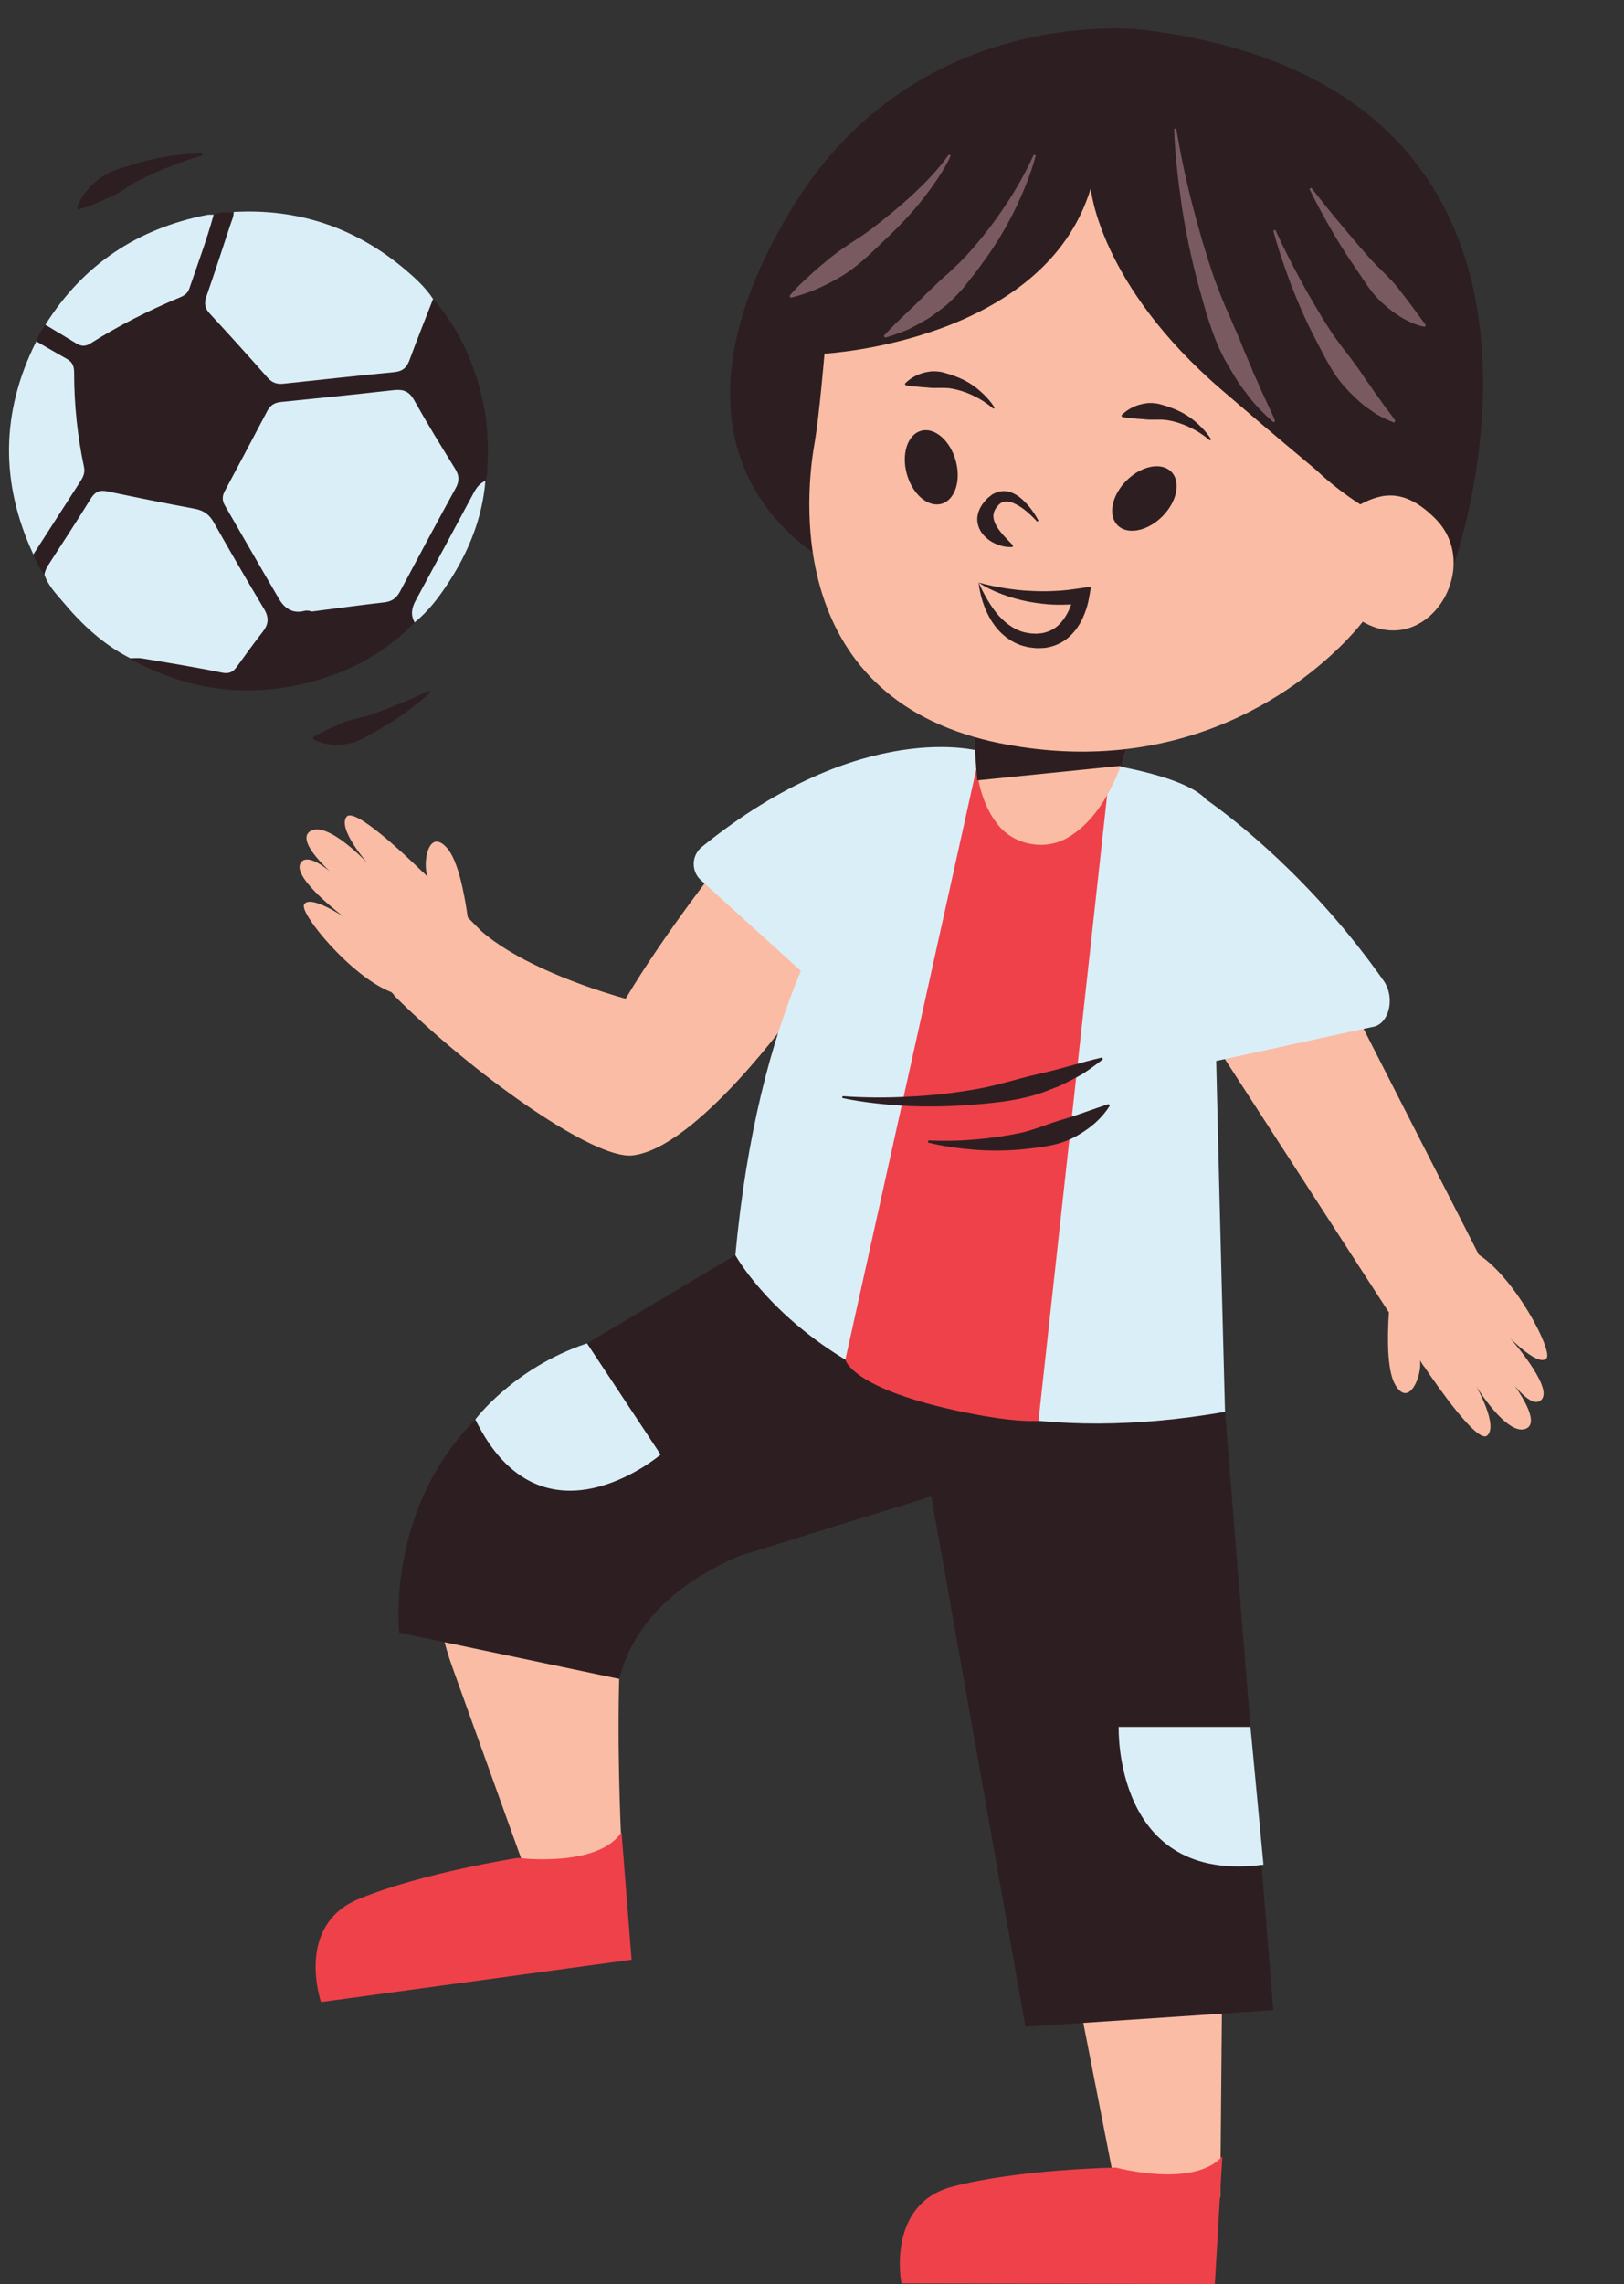
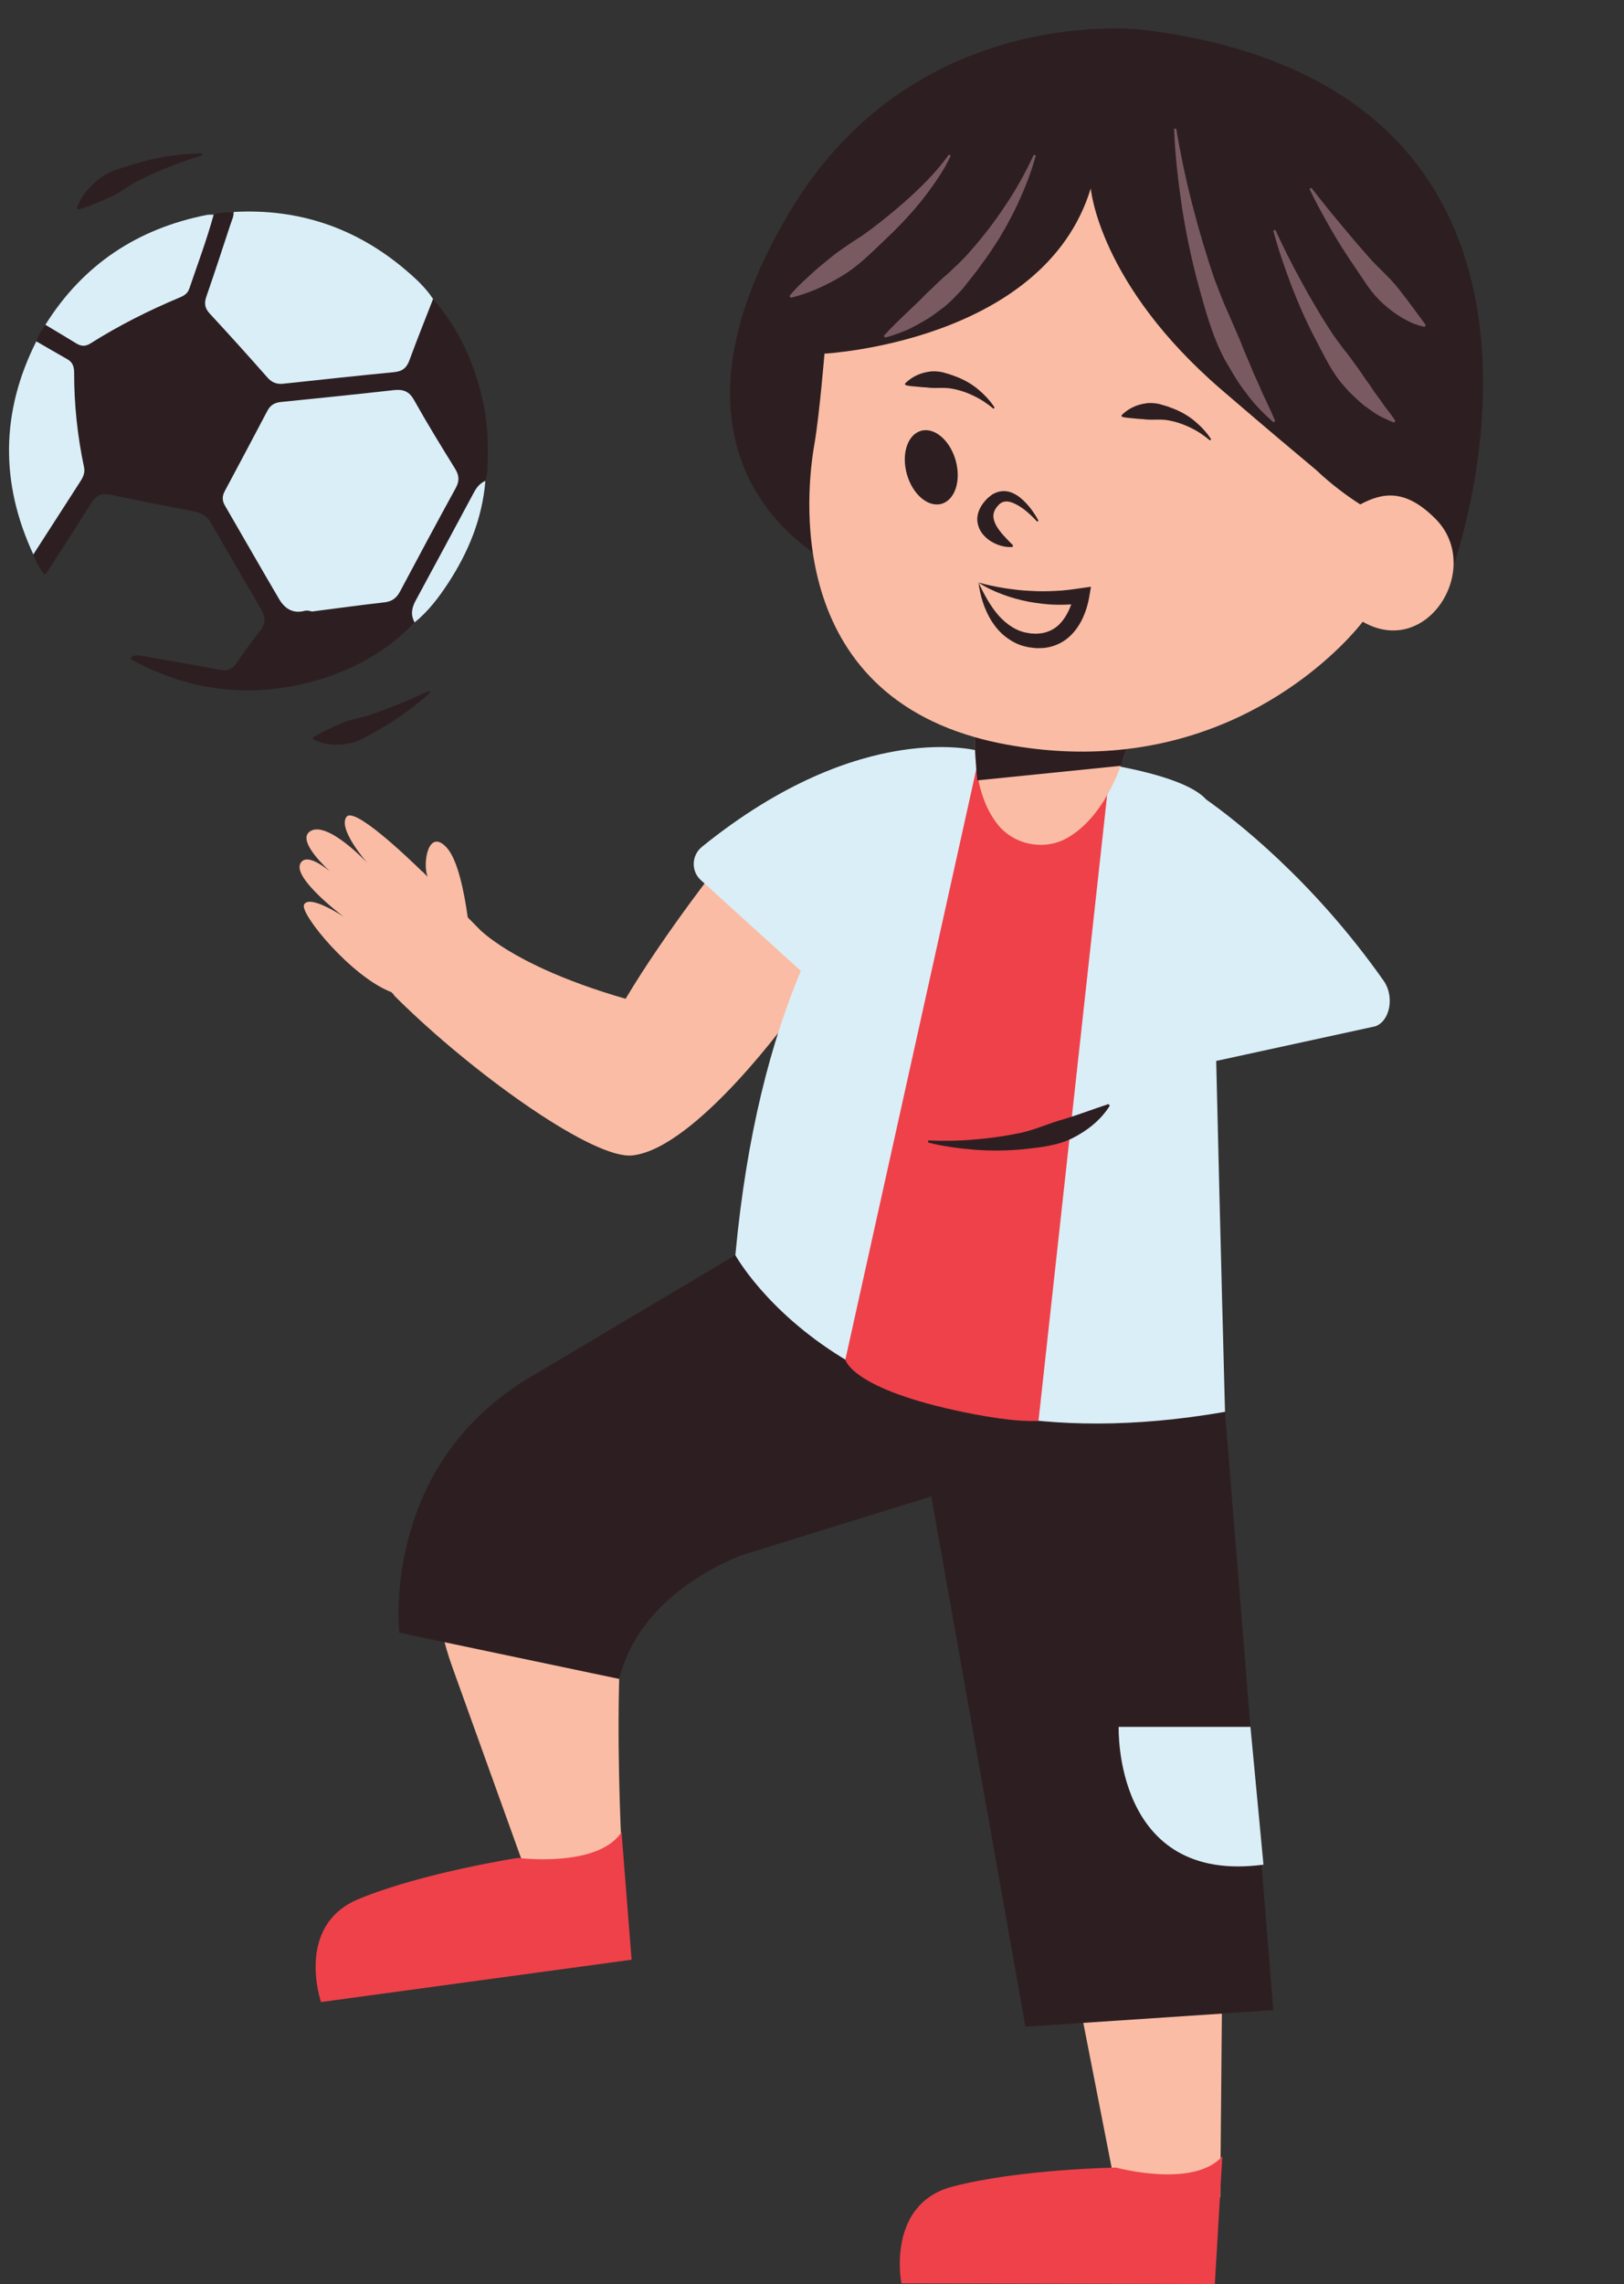
<svg xmlns="http://www.w3.org/2000/svg" fill="#000000" height="506.3" preserveAspectRatio="xMidYMid meet" version="1" viewBox="-2.0 -6.3 360.1 506.3" width="360.1" zoomAndPan="magnify">
  <rect x="-2.0" y="-6.3" width="360.1" height="506.3" fill="#333333" stroke="none" />
  <g fill="#fabca4" id="change1_2">
-     <path d="M184.041,180.954l-24.871,2.152c0,0-13.672,17.207-22.446,31.994c-12.917-3.69-25.191-9.004-32.043-15.041 l-2.963-2.998c-0.775-5.55-2.199-12.697-4.603-15.391c-4.139-4.638-5.482,3.428-4.296,6.385l-1.13-1.143l-0.013,0.042 c-3.691-3.604-15.1-14.423-16.829-12.199c-2.068,2.66,4.6,10.234,4.6,10.234s-8.84-9.459-12.653-7.033 c-2.624,1.67,1.488,6.196,4.307,8.856c-2.223-1.783-5.416-3.794-6.503-1.696c-1.728,3.337,9.653,11.83,9.653,11.83 s-7.647-5.126-8.836-2.699c-0.971,1.981,10.46,15.969,19.372,19.387l0.603,0.619l-0.067,0.049c0.825,0.83,1.686,1.672,2.566,2.519 l0.06,0.061l0.002-0.002c16.479,15.838,41.822,33.885,50.294,32.943c14.212-1.579,35.606-31.512,35.606-31.512l-0.012,0.001 c0.838-0.923,1.641-1.864,2.38-2.834C190.358,196.923,184.041,180.954,184.041,180.954z" fill="inherit" />
-     <path d="M333.865,300.882c1.815,2.197,4.533,4.815,6.023,2.981c2.37-2.917-7.05-13.544-7.05-13.544 s6.447,6.572,8.104,4.437c1.353-1.743-7-17.76-15.033-22.916l-36.529-71.585l-26.875,17.257l38.23,59.043l5.233,8.077 c-0.368,5.592-0.425,12.879,1.382,16.005c3.112,5.381,6.064-2.244,5.503-5.38l0.874,1.349l0.021-0.039 c2.882,4.278,11.857,17.188,14.002,15.361c2.564-2.185-2.427-10.954-2.427-10.954s6.736,11.057,10.962,9.456 C339.192,309.326,336.085,304.059,333.865,300.882z" fill="inherit" />
+     <path d="M184.041,180.954l-24.871,2.152c0,0-13.672,17.207-22.446,31.994c-12.917-3.69-25.191-9.004-32.043-15.041 l-2.963-2.998c-0.775-5.55-2.199-12.697-4.603-15.391c-4.139-4.638-5.482,3.428-4.296,6.385l-1.13-1.143l-0.013,0.042 c-3.691-3.604-15.1-14.423-16.829-12.199c-2.068,2.66,4.6,10.234,4.6,10.234s-8.84-9.459-12.653-7.033 c-2.624,1.67,1.488,6.196,4.307,8.856c-2.223-1.783-5.416-3.794-6.503-1.696c-1.728,3.337,9.653,11.83,9.653,11.83 s-7.647-5.126-8.836-2.699c-0.971,1.981,10.46,15.969,19.372,19.387l0.603,0.619l-0.067,0.049c0.825,0.83,1.686,1.672,2.566,2.519 l0.06,0.061l0.002-0.002c16.479,15.838,41.822,33.885,50.294,32.943c14.212-1.579,35.606-31.512,35.606-31.512l-0.012,0.001 C190.358,196.923,184.041,180.954,184.041,180.954z" fill="inherit" />
    <path d="M125.658,296.667c0,0-43.095,22.844-27.4,66.47c16.807,46.718,16.807,46.718,16.807,46.718l21.015-1.723 c0,0-3.982-63.42,4.618-78.703C149.299,314.146,125.658,296.667,125.658,296.667z" fill="inherit" />
    <path d="M269.436 384.62L268.57 480.802 244.926 476.444 225.37 376.497z" fill="inherit" />
  </g>
  <g fill="#2d1f21" id="change2_4">
    <path d="M269.631,306.67l-108.573-34.738l-47.925,28.486l0.034,0.062c-30.678,19.948-26.635,55.143-26.635,55.143 l48.767,10.249c3.766-14.82,16.576-23.004,26.739-27.284l13.474-4.178l0,0h0l28.988-8.988l20.871,117.549l54.97-3.673 L269.631,306.67z" fill="inherit" />
    <path d="M6.05,69.368c0.435-1.352,1.204-2.522,2.011-3.671c2.089,0.005,3.544,1.438,5.076,2.49 c2.339,1.607,4.202,1.566,6.646-0.03c5.215-3.405,10.865-6.075,16.612-8.482c2.024-0.848,3.208-2.163,3.845-4.244 c1.214-3.969,2.59-7.888,3.92-11.82c0.281-0.83,0.415-1.752,1.216-2.315c1.403-0.737,2.965-0.322,4.43-0.606 c0.676,1.035,0.148,2.019-0.166,2.987c-1.675,5.16-3.376,10.312-5.152,15.438c-0.515,1.487-0.401,2.654,0.675,3.877 c4.169,4.739,8.325,9.488,12.707,14.034c0.847,0.878,1.812,1.277,2.992,1.152c7.747-0.822,15.505-1.53,23.255-2.326 c2.32-0.238,3.753-1.296,4.554-3.567c1.112-3.15,2.348-6.261,3.559-9.377c0.414-1.064,0.539-2.368,1.8-2.938 c5.8,6.613,9.243,14.37,11.097,22.893c1.129,5.191,1.215,10.448,0.884,15.722c-0.036,0.576-0.252,1.142-0.385,1.712 c-5.785,8.671-10.07,18.175-15.154,27.236c-0.754,1.343-0.381,2.758-0.536,4.139c-6.248,6.563-13.948,10.742-22.574,13.089 c-13.915,3.786-27.303,2.154-40.014-4.724c-0.181-0.098-0.317-0.281-0.473-0.424c0.937-0.956,2.081-0.627,3.149-0.431 c5.485,1.008,10.998,1.864,16.467,2.951c1.763,0.35,2.971,0.008,4.001-1.513c1.668-2.46,3.432-4.86,5.268-7.2 c1.165-1.486,1.12-2.928,0.197-4.537c-3.662-6.386-7.415-12.719-11.083-19.1c-0.892-1.552-2.092-2.374-3.829-2.707 c-6.208-1.189-12.411-2.408-18.593-3.722c-1.895-0.403-3.086,0.103-4.111,1.709c-3.082,4.825-6.12,9.678-9.262,14.464 c-0.364,0.555-0.594,1.21-1.219,1.559c-1.093-1.345-1.862-2.868-2.466-4.482c-0.207-1.083,0.509-1.819,1.015-2.618 c2.699-4.264,5.392-8.532,8.186-12.734c1.175-1.767,1.529-3.509,1.119-5.66c-1.126-5.902-1.854-11.873-1.791-17.895 c0.023-2.183-0.702-3.594-2.633-4.682C9.445,71.978,7.351,71.215,6.05,69.368z" fill="inherit" />
  </g>
  <g fill="#daeef7" id="change3_1">
    <path d="M304.821,211.135c-15.817-22.505-33.224-35.877-39.353-40.2c-4.82-5.39-23.223-9.021-47.021-10.708 c0,0,0.16-1.438-2.799,0.088l-0.289-0.088c0,0-26.029-7.68-61.716,21.196c-2.322,1.879-2.445,5.38-0.233,7.387l22.167,20.113 c-6.585,15.649-12.029,36.16-14.52,63.009c0,0,26.796,48.952,108.573,34.738c0,0-1.097-41.241-1.956-77.787l35.263-7.674 C306.232,220.071,307.245,214.584,304.821,211.135z" fill="inherit" />
    <path d="M275.269,376.497h-29.215c0,0-1.215,35.011,32.102,30.547L275.269,376.497z" fill="inherit" />
-     <path d="M128.159,291.486c-16.305,5.442-24.761,16.876-24.761,16.876c14.788,30.187,41.088,7.786,41.088,7.786 L128.159,291.486z" fill="inherit" />
    <path d="M94.03,59.97c-1.763,4.54-3.58,9.06-5.261,13.63c-0.618,1.68-1.586,2.426-3.392,2.599 c-8.179,0.783-16.346,1.686-24.516,2.56c-1.423,0.152-2.524-0.198-3.532-1.342c-4.217-4.786-8.489-9.525-12.824-14.205 c-1.117-1.205-1.265-2.289-0.738-3.8c1.844-5.293,3.571-10.627,5.327-15.951c0.299-0.906,0.756-1.777,0.708-2.774 c14.345-0.808,26.995,3.468,37.963,12.704C90.085,55.347,92.329,57.409,94.03,59.97z" fill="inherit" />
    <path d="M67.183,129.257c-0.56-0.146-1.06-0.306-1.705-0.137c-2.539,0.667-4.365-0.532-5.587-2.614 c-4.052-6.9-8.024-13.848-12.036-20.772c-0.612-1.057-0.611-2.053-0.029-3.14c3.179-5.94,6.337-11.892,9.475-17.855 c0.653-1.241,1.607-1.788,2.998-1.927c8.329-0.834,16.656-1.693,24.975-2.626c2.056-0.231,3.416,0.189,4.527,2.175 c2.895,5.174,6.007,10.229,9.128,15.273c0.93,1.504,0.962,2.732,0.1,4.3c-4.175,7.593-8.256,15.238-12.33,22.886 c-0.76,1.427-1.763,2.209-3.426,2.399C77.901,127.832,72.545,128.566,67.183,129.257z" fill="inherit" />
-     <path d="M7.859,121.087c0.13-0.985,0.632-1.797,1.159-2.614c3.058-4.732,6.153-9.442,9.11-14.237 c0.925-1.5,1.936-1.974,3.645-1.616c6.433,1.348,12.876,2.658,19.34,3.848c1.992,0.367,3.28,1.239,4.286,3.029 c3.632,6.457,7.362,12.86,11.165,19.218c1.123,1.877,1.002,3.378-0.315,5.053c-1.97,2.506-3.824,5.104-5.695,7.686 c-0.848,1.17-1.678,1.695-3.34,1.353c-5.861-1.205-11.775-2.155-17.677-3.154c-0.865-0.146-1.774-0.033-2.662-0.04 c-5.842-2.968-10.552-7.314-14.723-12.271C10.526,125.41,8.684,123.586,7.859,121.087z" fill="inherit" />
    <path d="M6.05,69.368c2.302,1.327,4.593,2.672,6.909,3.975c1.2,0.675,1.482,1.75,1.481,2.994 c-0.005,7.048,0.732,14.019,2.191,20.913c0.252,1.191-0.162,2.153-0.784,3.117c-3.495,5.406-6.971,10.825-10.453,16.239 C-1.979,100.754-1.824,85.007,6.05,69.368z" fill="inherit" />
    <path d="M45.375,41.295c-1.526,5.563-3.553,10.96-5.41,16.414c-0.343,1.008-1.117,1.52-2.032,1.901 c-6.912,2.884-13.582,6.242-19.918,10.245c-1.072,0.677-2.047,0.625-3.105-0.03c-2.267-1.403-4.566-2.755-6.85-4.128 c8.364-13.345,20.4-21.298,35.768-24.347C44.327,41.251,44.858,41.31,45.375,41.295z" fill="inherit" />
    <path d="M89.936,131.672c-0.911-1.64-0.664-3.188,0.207-4.791c4.331-7.975,8.621-15.972,12.913-23.967 c0.607-1.131,1.349-2.102,2.57-2.616c-0.683,8.297-3.731,15.748-8.238,22.639C95.284,126.154,92.965,129.225,89.936,131.672z" fill="inherit" />
  </g>
  <g id="change2_3">
    <path d="M251.759,0.325c0,0-50.325-6.615-78.377,39.872c-27.634,45.794-6.711,69.481,8.29,78.166 s58.427-74.218,58.427-74.218l4.737,31.859l56.848,40.034l18.635,2.963C320.319,119.001,358.138,13.747,251.759,0.325z" fill="#2d1f21" />
  </g>
  <g id="change4_1">
    <path d="M215.36,160.227l-29.912,134.868c0,0,1.234,6.517,26.512,11.695c11.942,2.446,16.313,1.854,16.313,1.854 l15.754-143.512l-29.631-1.098" fill="#ef414a" />
  </g>
  <g>
    <g id="change4_2">
      <path d="M245.489,474.196c0,0,17.264,4.688,23.549-2.514L267.374,500l-69.497-0.129c0,0-3.481-17.605,11.378-21.477 C224.115,474.522,245.489,474.196,245.489,474.196z" fill="#ef414a" />
    </g>
    <g id="change4_3">
      <path d="M112.833,405.55c0,0,17.743,2.281,22.983-5.713l2.228,28.279L69.184,437.5c0,0-5.858-16.963,8.332-22.832 S112.833,405.55,112.833,405.55z" fill="#ef414a" />
    </g>
    <g id="change5_1">
      <path d="M288.76,35.336c2.077,2.62,4.13,5.245,6.28,7.785c2.113,2.565,4.264,5.087,6.443,7.557 c2.181,2.48,4.751,4.569,6.707,7.137c2.025,2.551,3.879,5.115,5.954,7.94l-0.247,0.404c-0.879-0.173-1.725-0.464-2.59-0.764 c-0.794-0.373-1.592-0.767-2.364-1.208c-1.5-0.905-2.924-1.947-4.188-3.109c-1.309-1.138-2.399-2.454-3.408-3.835l-2.85-4.23 c-1.922-2.781-3.722-5.628-5.403-8.54c-1.647-2.935-3.294-5.853-4.739-8.89L288.76,35.336z" fill="#7a5a61" />
    </g>
  </g>
  <g id="change1_1">
    <path d="M316.338,108.75c-6.79-6.864-11.863-5.822-16.714-3.235c-2.79-1.773-6.444-4.444-9.783-7.627 c-5.779-4.875-8.292-6.88-20.923-17.738c-27.306-23.472-29.058-44.69-29.058-44.69c-10.377,34.09-59.04,36.632-59.04,36.632 s-1.156,13.856-2.219,19.968c-1.014,5.833-8.758,52.417,35.594,65.063c-0.156,5.09,0.405,13.623,5.115,19.442 c3.601,4.449,10.212,5.731,15.215,2.949c8.833-4.91,12.502-17.233,13.173-19.759c34.459-4.009,52.469-28.236,52.469-28.236 C314.547,139.808,326.953,119.481,316.338,108.75z" fill="#fabca4" />
  </g>
  <g>
    <g fill="#2d1f21">
      <g id="change2_1">
        <path d="M42.834,28.158c-2.444,0.733-4.859,1.529-7.194,2.488c-1.172,0.46-2.336,0.93-3.469,1.46 c-1.152,0.479-2.265,1.035-3.374,1.577c-1.094,0.575-2.149,1.222-3.154,1.92l-1.548,0.945c-0.517,0.303-1.07,0.549-1.615,0.805 c-2.213,1.002-4.361,1.997-7.104,2.807l-0.335-0.335c0.938-2.719,2.838-4.852,4.973-6.516c1.094-0.787,2.27-1.483,3.547-1.907 c1.264-0.467,2.559-0.807,3.81-1.228c1.267-0.376,2.525-0.758,3.802-1.054c1.276-0.303,2.563-0.538,3.846-0.757 c2.585-0.366,5.154-0.681,7.755-0.672L42.834,28.158z" fill="inherit" />
      </g>
      <g id="change2_2">
        <path d="M93.376,147.242c-1.749,1.632-3.647,3.059-5.563,4.498c-0.971,0.697-1.968,1.36-2.97,2.026 c-1.027,0.621-2.054,1.251-3.118,1.83c-1.05,0.6-2.117,1.209-3.2,1.806c-0.556,0.27-1.124,0.518-1.704,0.732 c-0.582,0.208-1.206,0.33-1.819,0.445c-0.611,0.117-1.248,0.175-1.891,0.191c-0.642,0.013-1.267,0.047-1.927-0.058 c-0.653-0.087-1.289-0.185-1.925-0.37c-0.641-0.231-1.26-0.459-1.84-0.804l0.02-0.473c2.324-1.248,4.234-2.177,6.284-3.047 c1.016-0.421,2.059-0.771,3.16-1.009c1.097-0.26,2.225-0.485,3.301-0.876c2.163-0.737,4.322-1.576,6.476-2.463 c2.175-0.853,4.305-1.835,6.448-2.819L93.376,147.242z" fill="inherit" />
        <path d="M220.931,158.7c-2.376-0.443-4.624-0.974-6.753-1.582c-0.013,0.698-0.014,1.415,0,2.11 c0.044,2.133,0.522,7.462,0.522,7.462l31.884-3.236l1.163-3.705C239.699,160.69,230.755,160.531,220.931,158.7z" fill="inherit" />
        <path d="M237.585,124.095c-1.847,0.262-3.704,0.543-5.583,0.593c-1.875,0.111-3.766,0.106-5.657-0.017 c-1.901-0.061-3.789-0.327-5.691-0.605c-1.895-0.317-3.796-0.691-5.683-1.241c1.641,1.095,3.451,1.945,5.312,2.633 c1.859,0.71,3.794,1.226,5.757,1.623c1.97,0.339,3.97,0.624,5.986,0.66c1.169,0.039,2.34,0.013,3.51-0.054 c-0.624,1.735-1.569,3.388-2.776,4.536c-0.865,0.817-1.88,1.375-3.017,1.67c-0.556,0.196-1.174,0.206-1.783,0.276 c-0.309,0.013-0.63-0.025-0.946-0.032c-0.321,0.002-0.635-0.032-0.941-0.105c-2.519-0.315-4.781-1.822-6.632-3.87 c-1.826-2.09-3.225-4.656-4.47-7.338c0.366,2.936,1.241,5.866,2.876,8.52c0.835,1.309,1.87,2.555,3.171,3.544 c1.283,0.993,2.805,1.808,4.442,2.146c0.404,0.118,0.813,0.191,1.226,0.225c0.413,0.042,0.822,0.111,1.242,0.125 c0.852-0.019,1.708,0.002,2.569-0.211c1.714-0.338,3.375-1.19,4.658-2.371c1.286-1.182,2.237-2.606,2.924-4.088 c0.689-1.511,1.152-2.966,1.443-4.683l0.383-2.266L237.585,124.095z" fill="inherit" />
-         <ellipse cx="251.759" cy="104.201" fill="inherit" rx="8.406" ry="5.62" transform="rotate(-45.001 251.76 104.205)" />
        <ellipse cx="204.499" cy="97.283" fill="inherit" rx="5.62" ry="8.406" transform="rotate(-15.677 204.527 97.295)" />
        <path d="M266.562,91.103c-0.992-1.585-2.307-2.931-3.763-4.154c-1.478-1.196-3.181-2.161-5.029-2.82 c-0.91-0.374-1.871-0.633-2.841-0.903c-0.983-0.185-1.997-0.282-2.986-0.09c-1.981,0.283-3.85,1.177-5.275,2.632l0.116,0.336 c1.03,0.257,1.925,0.265,2.805,0.359c0.882,0.125,1.708,0.108,2.526,0.221c1.608,0.145,3.235-0.113,4.894,0.183 c1.635,0.293,3.271,0.821,4.834,1.579c1.579,0.733,3.072,1.725,4.44,2.877L266.562,91.103z" fill="inherit" />
        <path d="M218.551,84.075c-0.992-1.585-2.307-2.931-3.763-4.154c-1.478-1.196-3.181-2.161-5.029-2.82 c-0.91-0.374-1.871-0.633-2.841-0.903c-0.983-0.185-1.997-0.282-2.986-0.09c-1.981,0.283-3.85,1.177-5.275,2.632l0.116,0.336 c1.03,0.257,1.925,0.265,2.805,0.359c0.882,0.125,1.708,0.108,2.526,0.221c1.608,0.145,3.235-0.113,4.894,0.183 c1.635,0.293,3.271,0.821,4.834,1.579c1.579,0.733,3.072,1.725,4.44,2.877L218.551,84.075z" fill="inherit" />
        <path d="M228.273,109.139c-1.03-1.936-2.333-3.723-4.165-5.209c-0.927-0.701-2.091-1.362-3.564-1.373 c-0.713,0.025-1.466,0.178-2.094,0.532c-0.35,0.143-0.625,0.347-0.884,0.568c-0.255,0.218-0.565,0.43-0.767,0.67 c-0.859,0.888-1.724,2.054-2.024,3.595c-0.306,1.554,0.284,3.189,1.164,4.22c0.884,1.062,1.958,1.757,3.078,2.211 c1.114,0.456,2.301,0.702,3.505,0.588l0.115-0.336c-0.819-0.831-1.554-1.575-2.216-2.32c-0.648-0.752-1.217-1.49-1.572-2.183 c-0.359-0.704-0.523-1.224-0.576-1.812c-0.057-0.595,0.155-1.393,0.691-2.123c0.499-0.648,1.025-1.134,1.722-1.253 c0.696-0.164,1.617,0.073,2.476,0.518c1.77,0.86,3.377,2.347,4.815,3.902L228.273,109.139z" fill="inherit" />
-         <path d="M184.821,236.692c4.906,0.347,9.831,0.38,14.719,0.1c4.889-0.222,9.75-0.761,14.534-1.598 c4.811-0.771,9.396-2.356,14.084-3.394c4.729-1.035,9.267-2.533,14.205-3.689l0.197,0.37c-0.967,0.816-1.995,1.546-3.029,2.286 l-1.582,1.063l-1.662,0.904c-1.111,0.606-2.248,1.169-3.395,1.71l-3.537,1.373c-4.778,1.706-9.854,2.276-14.839,2.7 c-4.995,0.442-9.995,0.567-14.971,0.369c-4.973-0.285-9.925-0.764-14.79-1.782L184.821,236.692z" fill="inherit" />
        <path d="M203.851,246.51c3.491,0.144,6.986,0.086,10.433-0.23c3.448-0.286,6.854-0.779,10.178-1.482 c3.334-0.766,6.38-2.197,9.57-3.05c3.19-0.966,6.218-2.14,9.753-3.303l0.295,0.354c-1.966,3.186-5.027,5.57-8.341,7.235 c-3.358,1.647-7.11,2.013-10.688,2.408c-3.603,0.359-7.199,0.396-10.757,0.145c-3.555-0.306-7.078-0.74-10.519-1.622 L203.851,246.51z" fill="inherit" />
      </g>
    </g>
  </g>
  <g>
    <g fill="#7a5a61" id="change5_2">
      <path d="M258.816,22.215c0.95,5.691,2.135,11.341,3.583,16.905c1.42,5.57,3.055,11.069,4.902,16.472 c1.031,2.664,2.007,5.343,3.226,7.912c1.089,2.625,2.303,5.166,3.291,7.823l1.663,3.898c0.478,1.349,1.153,2.581,1.707,3.897 c1.081,2.659,2.453,5.133,3.561,7.911l-0.374,0.29c-2.194-1.961-4.348-4.082-6.051-6.499c-1.884-2.323-3.288-4.924-4.795-7.485 c-2.776-5.243-4.288-10.997-5.849-16.626c-1.513-5.655-2.711-11.37-3.603-17.121c-0.837-5.761-1.533-11.529-1.734-17.337 L258.816,22.215z" fill="inherit" />
      <path d="M280.788,44.66c1.775,3.838,3.651,7.626,5.692,11.306c0.987,1.856,2.04,3.675,3.102,5.48l1.604,2.696 l1.679,2.64c0.55,0.885,1.163,1.726,1.779,2.563c0.619,0.834,1.213,1.686,1.878,2.476c0.638,0.811,1.254,1.634,1.839,2.477 c0.625,0.807,1.207,1.646,1.783,2.493c0.54,0.882,1.178,1.663,1.75,2.517l0.863,1.283c0.29,0.427,0.611,0.818,0.907,1.243 c0.3,0.42,0.616,0.827,0.909,1.264c0.293,0.437,0.583,0.883,0.923,1.27c0.638,0.829,1.292,1.667,1.901,2.616l-0.276,0.385 c-1.038-0.377-2.031-0.866-3.041-1.363c-1.002-0.51-1.865-1.18-2.777-1.82c-0.938-0.62-1.752-1.359-2.552-2.113 c-0.795-0.758-1.628-1.504-2.323-2.343c-3.042-3.213-4.833-7.26-6.843-11.048c-2.008-3.809-3.711-7.744-5.257-11.725 c-1.488-4.006-2.914-8.017-3.989-12.144L280.788,44.66z" fill="inherit" />
      <path d="M227.672,28.154c-1.153,4.346-2.904,8.498-4.879,12.553l-1.581,2.995l-1.708,2.933 c-1.229,1.899-2.453,3.816-3.839,5.62c-1.291,1.881-2.779,3.611-4.182,5.433c-1.554,1.679-3.119,3.377-5.003,4.71 c-0.93,0.677-1.831,1.386-2.81,1.989c-1.007,0.568-1.983,1.169-3.009,1.688c-0.515,0.255-0.995,0.559-1.535,0.771l-1.612,0.634 c-1.089,0.389-2.167,0.779-3.29,1.059l-0.235-0.411c3.115-3.44,6.399-6.19,9.397-9.317c1.591-1.444,3.053-3.016,4.726-4.384 c1.563-1.482,3.188-2.93,4.616-4.567c2.897-3.23,5.594-6.682,8.017-10.34c2.467-3.631,4.637-7.494,6.478-11.512L227.672,28.154z" fill="inherit" />
      <path d="M208.815,28.189c-0.83,1.864-1.874,3.59-3.008,5.263c-1.116,1.687-2.341,3.295-3.59,4.892 c-2.548,3.148-5.365,6.068-8.321,8.836c-2.932,2.79-5.83,5.698-9.328,7.77c-1.737,1.045-3.553,1.963-5.407,2.8 c-1.882,0.789-3.813,1.485-5.855,1.955l-0.243-0.407c1.34-1.632,2.798-3.026,4.29-4.347c1.443-1.393,2.972-2.637,4.494-3.879 c1.495-1.274,3.13-2.352,4.744-3.458l2.472-1.605c0.808-0.556,1.595-1.14,2.385-1.722c3.112-2.382,6.16-4.869,9.034-7.555 c2.874-2.675,5.63-5.546,7.911-8.757L208.815,28.189z" fill="inherit" />
    </g>
  </g>
</svg>